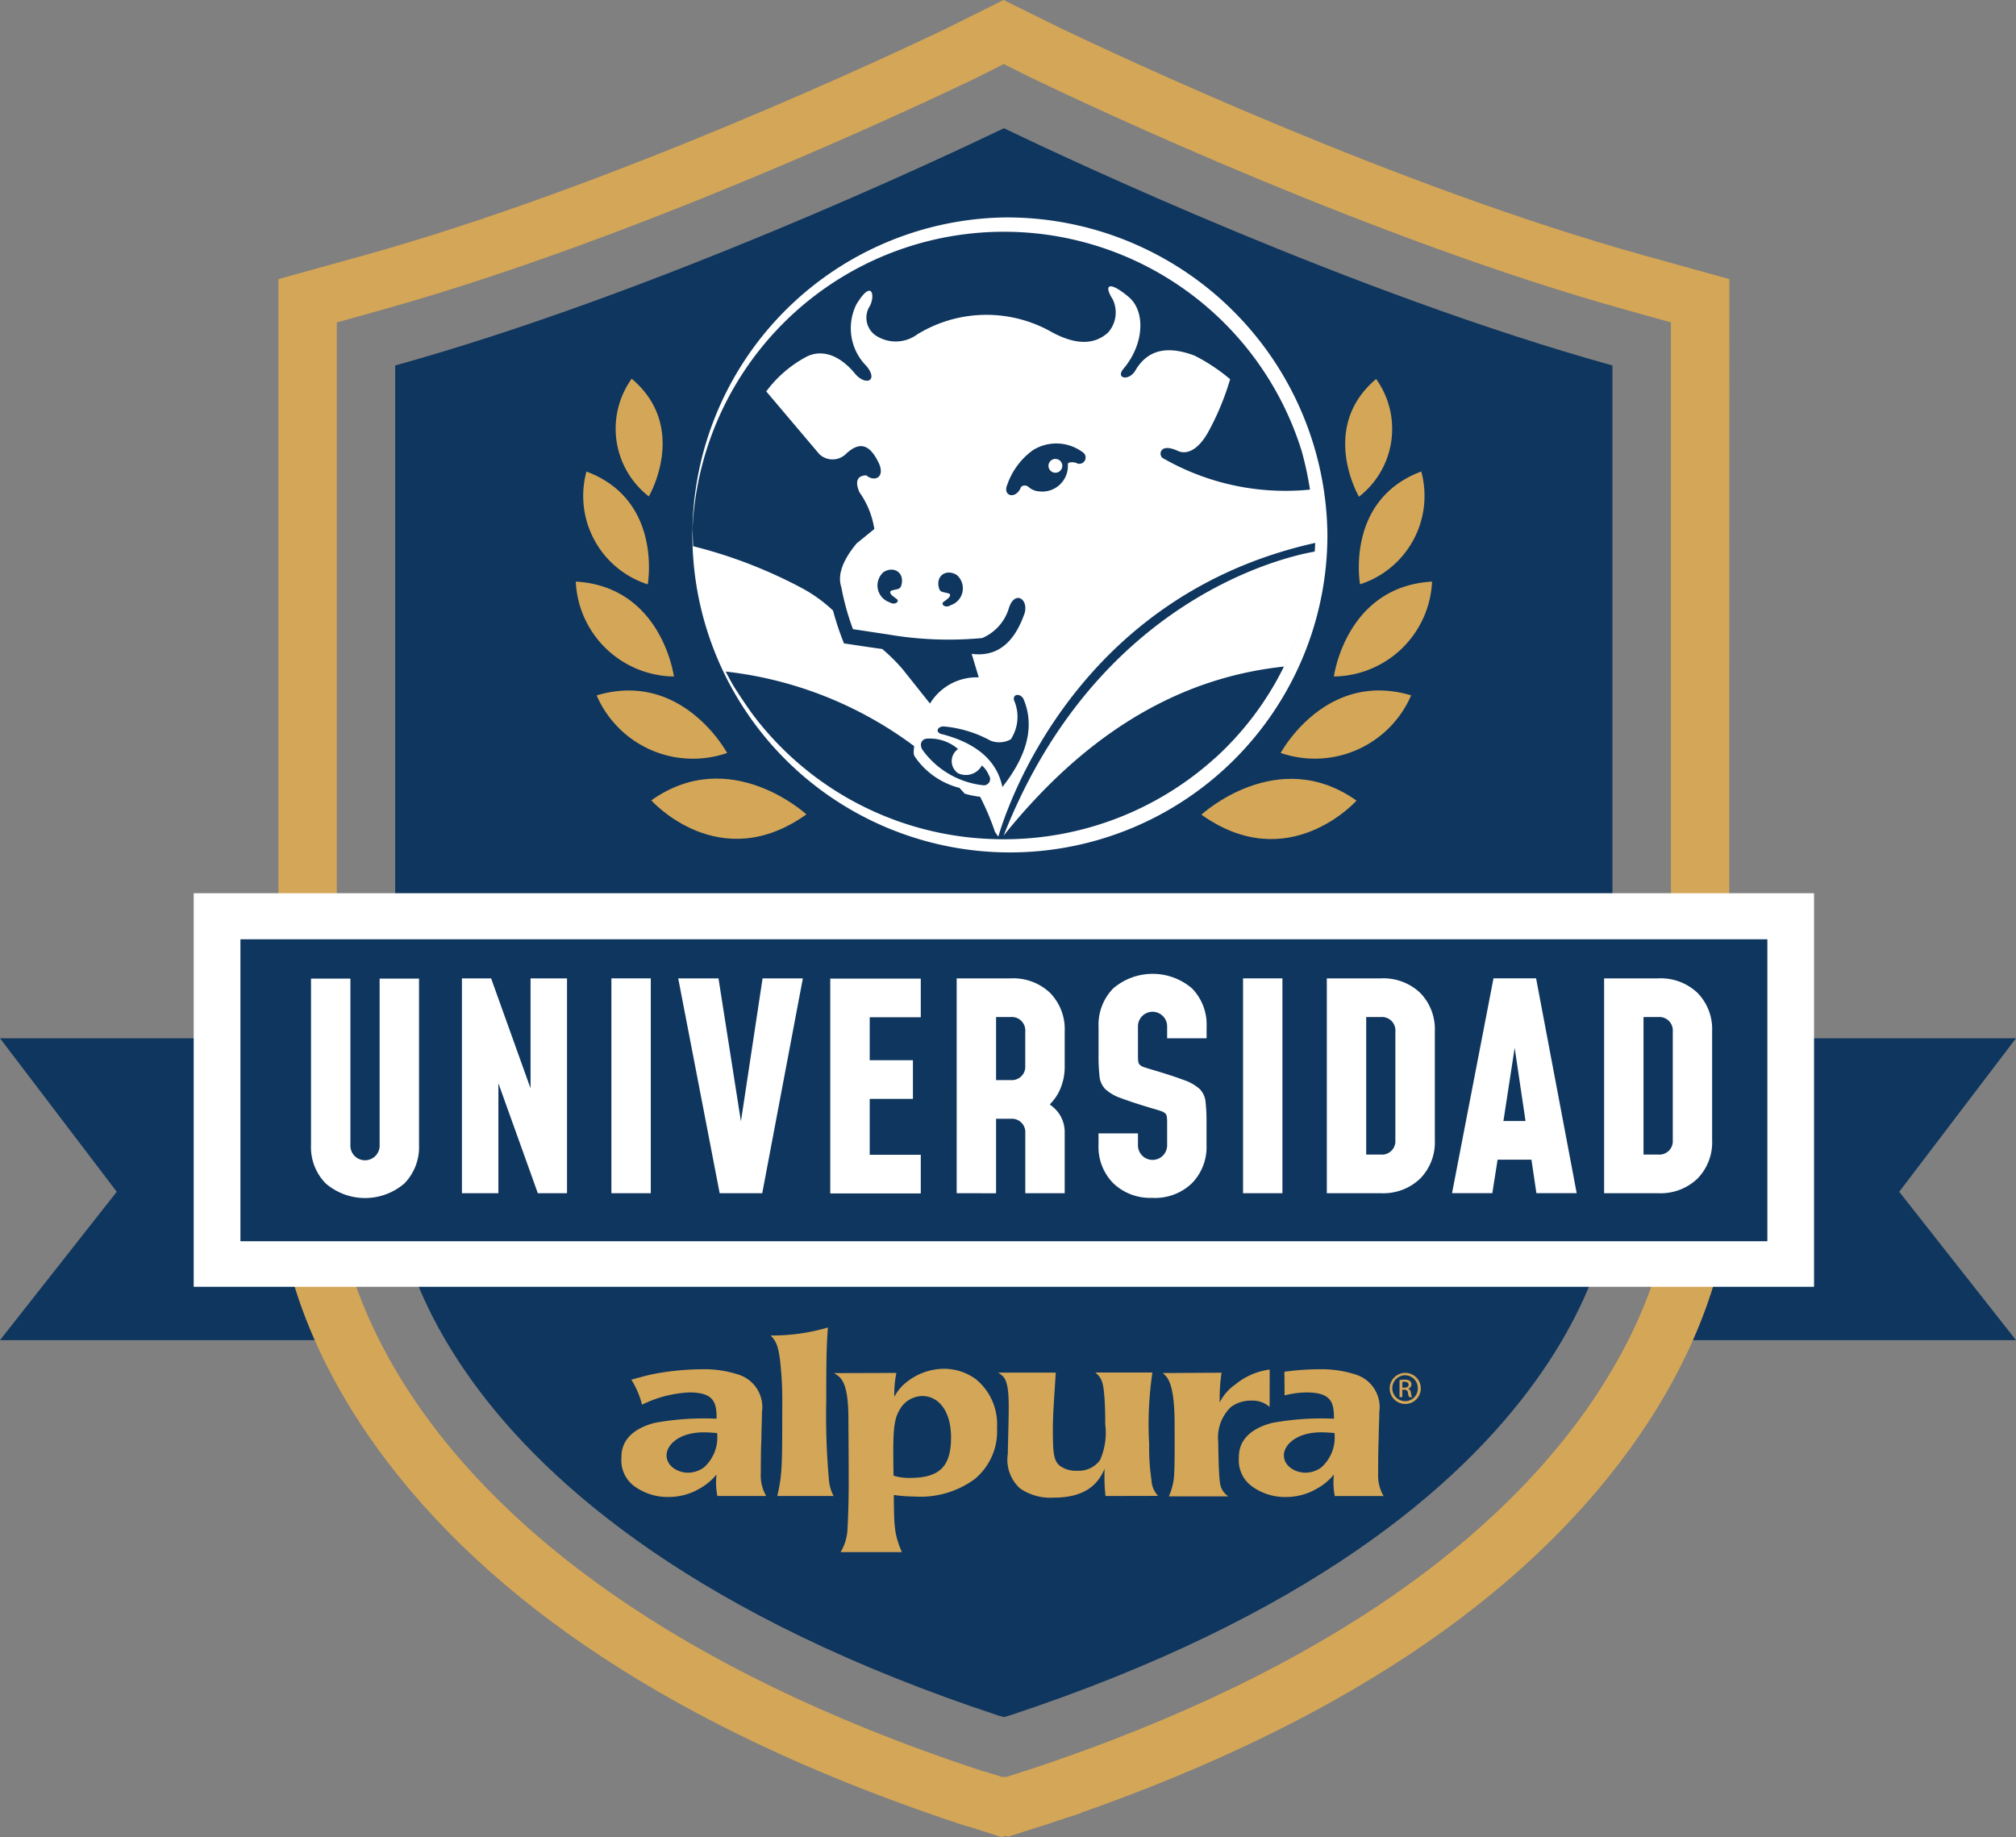
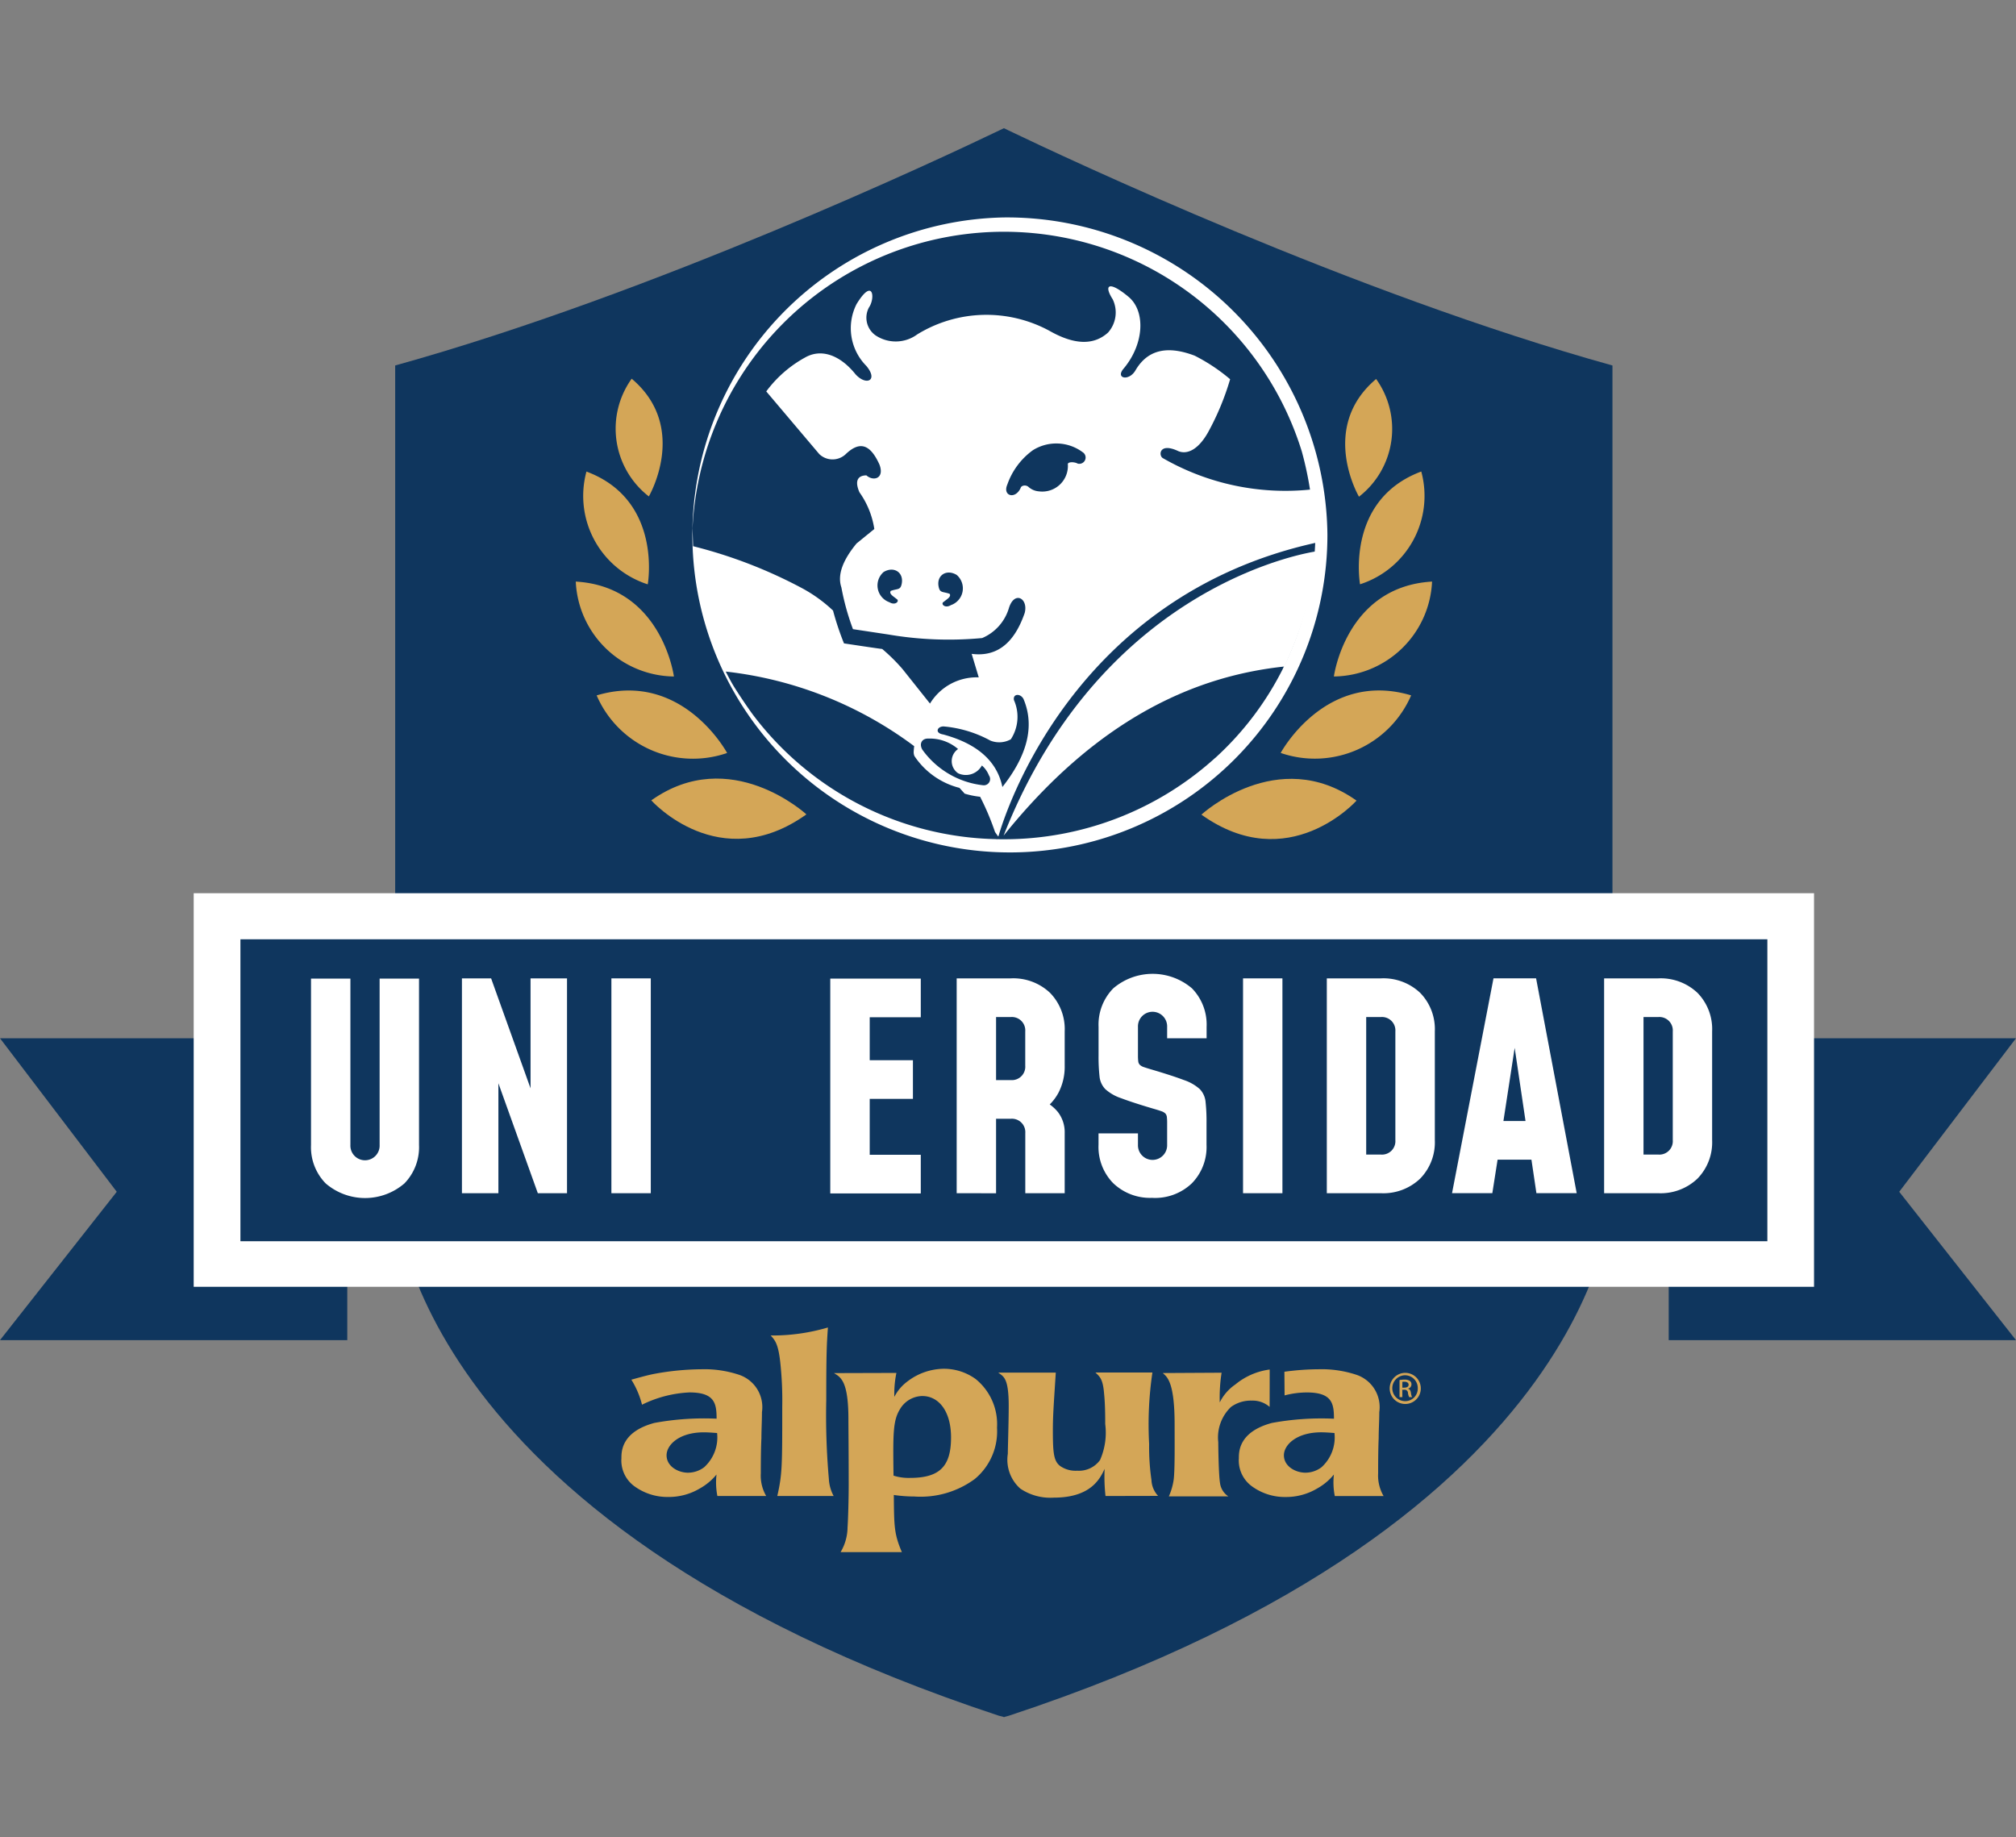
<svg xmlns="http://www.w3.org/2000/svg" width="142.541" height="129.887" viewBox="0 0 142.541 129.887">
  <rect x="0" y="0" width="142.541" height="129.887" fill="#808080" stroke="none" />
  <g id="Logo_Alpura" data-name="Logo Alpura" transform="translate(-51 -29.813)">
    <path id="Trazado_82" data-name="Trazado 82" d="M58.554,70.9H34L42.255,60.41,34,49.556H58.554Z" transform="translate(17 53.666)" fill="#0f365e" />
    <path id="Trazado_83" data-name="Trazado 83" d="M80.893,70.9h24.554L97.192,60.41l8.255-10.854H80.893Z" transform="translate(88.093 53.666)" fill="#0f365e" />
    <path id="Trazado_84" data-name="Trazado 84" d="M88.5,24.152c4,1.92,24.411,11.534,42.672,16.606V99.48s-.38,22.778-42.672,36.745l-.3.081-.033.018h-.025l-.025-.01-.008-.008-.322-.081C45.495,122.258,45.105,99.48,45.105,99.48V40.758c18.262-5.072,38.687-14.686,42.683-16.606l.355-.169c.224.1.355.169.355.169" transform="translate(33.836 14.896)" fill="#0f365e" />
-     <path id="Trazado_85" data-name="Trazado 85" d="M140.28,104.96c-.025,1.117-.949,25.88-45.5,40.584l-.355.106-1.147.372L93.174,146l-.131.033-1.172-.365-.289-.073-.141-.048c-44.539-14.7-45.47-39.467-45.488-40.521V43.176l3-.835C66.889,37.358,87.08,27.85,90.945,25.993l.282-.136,1.882-.949,1.882.941.3.143c3.862,1.857,24.056,11.375,41.988,16.347l3,.835ZM138.4,38.445c-17.592-4.884-37.489-14.266-41.3-16.088l-.133-.065L93.091,20.38l-3.756,1.872-.206.106c-3.814,1.822-23.709,11.2-41.294,16.088l-6.011,1.668V105.1c.025,1.369.471,8.658,7,17.69,7.966,11,21.356,19.781,39.817,26.094v.008l.174.055c.435.146.866.292,1.311.438l.282.088.289.073,2.252.722.274-.081.2.055,2.287-.737.2-.055,1.14-.382,1.52-.493.023-.033c17.94-6.3,30.993-14.945,38.81-25.752,6.529-9.033,6.985-16.322,7-17.69l.01-64.985Z" transform="translate(28.862 9.433)" fill="#d4a657" />
    <rect id="Rectángulo_103" data-name="Rectángulo 103" width="114.566" height="27.828" transform="translate(64.695 92.967)" fill="#fff" />
    <rect id="Rectángulo_104" data-name="Rectángulo 104" width="107.962" height="21.348" transform="translate(67.999 96.225)" fill="#0f365e" />
    <path id="Trazado_86" data-name="Trazado 86" d="M106.68,61.938h.141c.164,0,.3-.058.3-.206,0-.106-.078-.211-.3-.211a.672.672,0,0,0-.141.01Zm0,.669h-.2V61.4a2.12,2.12,0,0,1,.347-.03.654.654,0,0,1,.382.093.286.286,0,0,1,.113.249.3.3,0,0,1-.242.294v.008c.108.02.181.118.206.294a.954.954,0,0,0,.081.3h-.206a.851.851,0,0,1-.086-.309.227.227,0,0,0-.264-.211h-.136Zm.2-1.545a.916.916,0,0,0,.008,1.832.889.889,0,0,0,.881-.913.9.9,0,0,0-.881-.918Zm.008-.169a1.1,1.1,0,1,1-.008,0Zm-7.05,7.058a1.9,1.9,0,0,0,1.125-.385,2.842,2.842,0,0,0,.916-2.42c-.3-.023-.632-.05-.936-.05-1.741,0-2.639.886-2.639,1.623,0,.785.82,1.233,1.535,1.233m-1.5-7.138a18.264,18.264,0,0,1,2.415-.176,7.821,7.821,0,0,1,2.659.385,2.411,2.411,0,0,1,1.635,2.647c0,.624-.043,1.235-.043,1.844-.038.83-.038,2.088-.038,2.483a2.886,2.886,0,0,0,.385,1.605h-3.45a4.991,4.991,0,0,1-.063-1.522,4.047,4.047,0,0,1-1.167.979,4.29,4.29,0,0,1-2.227.611A3.95,3.95,0,0,1,96,68.882a2.254,2.254,0,0,1-.881-1.947c0-.476,0-1.872,2.332-2.5a19.326,19.326,0,0,1,4.393-.3c0-1.089-.141-1.857-1.922-1.857a6.261,6.261,0,0,0-1.57.209ZM97.295,63.3a1.82,1.82,0,0,0-1.258-.445,2.388,2.388,0,0,0-1.474.448,2.984,2.984,0,0,0-.9,2.486c0,.244.023,2.282.123,2.886a1.327,1.327,0,0,0,.591.951H90.169a4.414,4.414,0,0,0,.345-1.205c.086-.735.063-2.536.063-3.885,0-3.012-.536-3.361-.84-3.631l4.162-.023a11.276,11.276,0,0,0-.131,2.1,3.327,3.327,0,0,1,1.1-1.266A4.789,4.789,0,0,1,97.3,60.657ZM85.691,69.6a12.3,12.3,0,0,1-.063-1.92c-.322.7-.979,2.035-3.593,2.035a3.791,3.791,0,0,1-2.373-.642,2.728,2.728,0,0,1-.878-2.458c0-.38.063-2.295.063-3.369,0-1.985-.35-2.083-.74-2.37h4.068c-.141,2.232-.206,2.984-.206,4.1,0,1.6.065,2.154.511,2.5a1.9,1.9,0,0,0,1.21.335,1.841,1.841,0,0,0,1.615-.755,4.8,4.8,0,0,0,.365-2.549c0-.418,0-1.394-.08-2.146-.081-1.044-.309-1.2-.611-1.492h4.028a25.077,25.077,0,0,0-.231,5.05,16.145,16.145,0,0,0,.164,2.551,1.735,1.735,0,0,0,.47,1.122Zm-12.948-7.07a1.872,1.872,0,0,0-1.573.911c-.508.818-.508,1.7-.468,4.718a3.542,3.542,0,0,0,1.167.161c2.1,0,2.9-.818,2.9-2.858,0-1.9-.9-2.931-2.028-2.931M66.961,73.567a3.5,3.5,0,0,0,.491-1.749c.043-.609.081-2.056.081-3,0-2.579-.02-4.056-.02-4.652,0-2.715-.551-2.966-1.022-3.256l4.416-.013a7.1,7.1,0,0,0-.146,1.693,3.127,3.127,0,0,1,.921-1.087,4.3,4.3,0,0,1,2.576-.9,3.841,3.841,0,0,1,2.247.722,4.107,4.107,0,0,1,1.515,3.445A4.369,4.369,0,0,1,76.444,68.4a6.465,6.465,0,0,1-4.267,1.235,10.356,10.356,0,0,1-1.454-.108c.02,2.244.02,2.743.569,4.041ZM62.485,69.6c.35-1.542.35-2.1.35-6.351a24.879,24.879,0,0,0-.143-3.127c-.143-1.278-.367-1.535-.674-1.872a13.872,13.872,0,0,0,4.046-.566c-.081,1.188-.118,1.686-.118,5.135a51.124,51.124,0,0,0,.184,5.566,2.828,2.828,0,0,0,.34,1.215Zm-6.3-1.648a1.916,1.916,0,0,0,1.127-.385,2.849,2.849,0,0,0,.916-2.42c-.307-.023-.634-.05-.938-.05-1.744,0-2.634.886-2.634,1.623,0,.785.815,1.233,1.53,1.233M58.248,69.6a4.97,4.97,0,0,1-.06-1.522,4.069,4.069,0,0,1-1.165.979,4.293,4.293,0,0,1-2.229.611,3.968,3.968,0,0,1-2.453-.788,2.258,2.258,0,0,1-.878-1.947c0-.476,0-1.872,2.33-2.5a19.385,19.385,0,0,1,4.4-.3c0-1.089-.143-1.857-1.922-1.857a8.44,8.44,0,0,0-3.351.868,6.146,6.146,0,0,0-.755-1.769c.528-.143,1.062-.3,1.59-.405a18.872,18.872,0,0,1,3.356-.332,7.779,7.779,0,0,1,2.652.385A2.41,2.41,0,0,1,61.4,63.669c0,.624-.038,1.235-.038,1.844-.043.83-.043,2.088-.043,2.483A2.863,2.863,0,0,0,61.7,69.6Z" transform="translate(43.474 65.987)" fill="#d4a657" />
    <path id="Trazado_87" data-name="Trazado 87" d="M90.93,64.706a22.244,22.244,0,0,1-14.948,5.749c-.161,0-.325,0-.488-.008l.01.048-.033-.048a22.105,22.105,0,0,1-17.288-8.887c-.425-.594-.835-1.205-1.213-1.8-.237-.375-.44-.767-.644-1.162a27.334,27.334,0,0,1,13.325,5.274c-.018.151-.03.289-.035.4a.728.728,0,0,0,.053.3,5.426,5.426,0,0,0,3.183,2.249c.121.136.247.269.367.408a5.933,5.933,0,0,0,1.094.221,18.418,18.418,0,0,1,1.054,2.493l.221.312.028-.033c.476-1.643,5.294-16.923,22.39-20.72a22.032,22.032,0,0,1-2.28,8.874h.005a21.682,21.682,0,0,1-4.8,6.335m-15.4,6-.005-.013h.005ZM68.4,53.462c.252.126-.06.5-.5.234a1.257,1.257,0,0,1-.41-2.136c.727-.438,1.449.033,1.276.85-.093.438-.282.312-.77.483-.143.206.171.377.408.569m3.751-.362c-.491-.171-.679-.048-.772-.488-.174-.815.551-1.286,1.276-.845a1.253,1.253,0,0,1-.413,2.134c-.438.267-.752-.111-.5-.237.219-.186.551-.357.41-.564m9.055-9.206c-.234-.136-.737-.136-.694.063a1.812,1.812,0,0,1-2.046,1.9,1.244,1.244,0,0,1-.71-.289c-.189-.2-.533-.138-.581.045-.377.843-1.293.569-.946-.229a5.045,5.045,0,0,1,1.812-2.438,3.121,3.121,0,0,1,3.512.138.445.445,0,0,1-.347.81M71.68,63.041c-.581-.1-.41-.564.05-.564a8.424,8.424,0,0,1,3.306,1,1.672,1.672,0,0,0,1.449-.091,2.91,2.91,0,0,0,.221-2.768c-.093-.471.473-.483.677-.075.818,1.947.236,4.021-1.495,6.217-.362-1.756-1.688-3.047-4.209-3.721m1.074,2.748a1.292,1.292,0,0,0,1.686-.549,1.821,1.821,0,0,1,.5.707.441.441,0,0,1-.41.692,6.111,6.111,0,0,1-4.3-2.516c-.237-.408-.048-.8.425-.785a3.064,3.064,0,0,1,2.1.74,1.039,1.039,0,0,0,0,1.711M53.977,48.483a22.045,22.045,0,0,1,43.08-5.45,24.164,24.164,0,0,1,.581,2.7,17.387,17.387,0,0,1-10.411-2.229c-.312-.191-.249-1.132,1.107-.488.674.267,1.477-.174,2.156-1.444a18.758,18.758,0,0,0,1.5-3.643,12.785,12.785,0,0,0-2.509-1.666c-1.824-.692-3.273-.5-4.174,1.022-.455.815-1.477.6-.83-.128,1.447-1.741,1.54-4.051.327-5.057-1.371-1.142-1.779-.86-1.117.176a2.139,2.139,0,0,1-.33,2.355c-1.009.911-2.378.878-4.144-.126a9.344,9.344,0,0,0-9.342.252,2.567,2.567,0,0,1-2.959.065,1.53,1.53,0,0,1-.458-1.968c.458-.659.3-2.164-.881-.231a3.782,3.782,0,0,0,.694,4.363c.866,1.034,0,1.429-.757.6-1.135-1.414-2.458-1.822-3.56-1.2a8.489,8.489,0,0,0-2.758,2.405l3.749,4.431a1.356,1.356,0,0,0,1.859.015c1.027-.991,1.764-.679,2.4.735.362.976-.425,1.2-.928.755-.44,0-.916.221-.488,1.2a6.042,6.042,0,0,1,1.049,2.592l-1.256,1.022c-.916,1.112-1.389,2.179-1.072,3.11a17.428,17.428,0,0,0,.818,2.949l2.5.377a25.321,25.321,0,0,0,6.635.252,3.333,3.333,0,0,0,1.9-2.151c.4-1.21,1.374-.644,1.107.377-.679,1.965-1.829,3.14-3.749,2.891l.5,1.663a3.861,3.861,0,0,0-3.447,1.852l-1.937-2.433a12.768,12.768,0,0,0-1.444-1.429c-.113,0-2.7-.393-2.7-.393a20.135,20.135,0,0,1-.775-2.322,10.277,10.277,0,0,0-2.254-1.615,33.7,33.7,0,0,0-7.639-2.934ZM75.993,26.49A22.45,22.45,0,1,0,98.869,48.938,22.664,22.664,0,0,0,75.993,26.49" transform="translate(45.986 18.697)" fill="#fff" />
    <path id="Trazado_88" data-name="Trazado 88" d="M84.369,35.87a25.053,25.053,0,0,1-2.312,8.152c-6.041.637-13.043,3.472-19.854,11.956C69.35,37.84,84.369,35.87,84.369,35.87" transform="translate(59.756 32.917)" fill="#fff" />
-     <path id="Trazado_89" data-name="Trazado 89" d="M64.44,33.754a.488.488,0,0,1-.976,0,.488.488,0,0,1,.976,0" transform="translate(61.669 28.995)" fill="#fff" />
    <path id="Trazado_90" data-name="Trazado 90" d="M50.376,47.88V59.645a3.676,3.676,0,0,1-1.032,2.715,4.265,4.265,0,0,1-5.568,0,3.66,3.66,0,0,1-1.037-2.715V47.88h2.785V59.645a1.034,1.034,0,1,0,2.066,0V47.88Z" transform="translate(30.251 51.125)" fill="#fff" />
    <path id="Trazado_91" data-name="Trazado 91" d="M46.981,63.063V47.873h2.063l3.53,9.843-.742.02V47.873h2.579v15.19H52.347l-3.53-9.843.742-.02v9.863Z" transform="translate(36.68 51.115)" fill="#fff" />
    <rect id="Rectángulo_106" data-name="Rectángulo 106" width="2.785" height="15.19" transform="translate(94.229 98.988)" fill="#fff" />
-     <path id="Trazado_92" data-name="Trazado 92" d="M55.99,63.063l-2.931-15.19h2.848l1.776,11.32h-.372l1.713-11.32h2.848L59,63.063Z" transform="translate(45.894 51.115)" fill="#fff" />
    <path id="Trazado_93" data-name="Trazado 93" d="M63.731,47.88v2.732H60.12v3.039h3.055v2.732H60.12v3.951h3.611V63.07h-6.4V47.88Z" transform="translate(52.373 51.125)" fill="#fff" />
    <path id="Trazado_94" data-name="Trazado 94" d="M63.669,55.064H64.7a.948.948,0,0,0,1.032-1.014V51.622A.948.948,0,0,0,64.7,50.608H63.669Zm-2.785,8V47.873H64.7A3.777,3.777,0,0,1,67.489,48.9a3.669,3.669,0,0,1,1.032,2.72V54.05a3.986,3.986,0,0,1-.433,1.895A3.459,3.459,0,0,1,66.85,57.27l-.206-.891a2.964,2.964,0,0,1,1.386.931,2.336,2.336,0,0,1,.491,1.5v4.252H65.735V58.81A.948.948,0,0,0,64.7,57.8H63.669v5.266Z" transform="translate(57.758 51.115)" fill="#fff" />
    <path id="Trazado_95" data-name="Trazado 95" d="M68.689,63.582a3.764,3.764,0,0,1-2.78-1.034,3.656,3.656,0,0,1-1.039-2.712v-.81h2.788v.81a1.032,1.032,0,1,0,2.063,0v-1.56a3.489,3.489,0,0,0-.02-.415.446.446,0,0,0-.108-.244.788.788,0,0,0-.3-.166c-.141-.05-.342-.113-.6-.186q-1.434-.426-2.219-.725a3.155,3.155,0,0,1-1.125-.644,1.492,1.492,0,0,1-.408-.9,12.7,12.7,0,0,1-.068-1.482V51.492a3.662,3.662,0,0,1,1.039-2.72,4.285,4.285,0,0,1,5.566,0,3.668,3.668,0,0,1,1.034,2.72v.81H69.721v-.81a1.032,1.032,0,1,0-2.063,0v2.025a3.519,3.519,0,0,0,.02.415.43.43,0,0,0,.108.242.763.763,0,0,0,.3.169c.146.05.345.113.6.186q1.434.426,2.219.725a3.194,3.194,0,0,1,1.125.642,1.5,1.5,0,0,1,.408.9,12.778,12.778,0,0,1,.068,1.484v1.56a3.662,3.662,0,0,1-1.034,2.712,3.756,3.756,0,0,1-2.785,1.034" transform="translate(63.801 50.922)" fill="#fff" />
    <rect id="Rectángulo_108" data-name="Rectángulo 108" width="2.785" height="15.19" transform="translate(138.889 98.988)" fill="#fff" />
    <path id="Trazado_96" data-name="Trazado 96" d="M74.07,60.33H75.1a.948.948,0,0,0,1.032-1.014V51.622A.948.948,0,0,0,75.1,50.608H74.07Zm-2.785,2.732V47.873H75.1A3.781,3.781,0,0,1,77.89,48.9a3.669,3.669,0,0,1,1.032,2.72v7.694a3.667,3.667,0,0,1-1.032,2.712A3.764,3.764,0,0,1,75.1,63.062Z" transform="translate(73.527 51.115)" fill="#fff" />
    <path id="Trazado_97" data-name="Trazado 97" d="M78.437,57.96H80l-.949-6.4h.37Zm-3.633,5.1,2.931-15.189h3.012l2.871,15.189H80.77l-.352-2.37H78.025l-.372,2.37Z" transform="translate(78.862 51.115)" fill="#fff" />
    <path id="Trazado_98" data-name="Trazado 98" d="M81.863,60.33H82.9a.948.948,0,0,0,1.032-1.014V51.622A.947.947,0,0,0,82.9,50.608H81.863Zm-2.785,2.732V47.873H82.9A3.781,3.781,0,0,1,85.683,48.9a3.669,3.669,0,0,1,1.032,2.72v7.694a3.667,3.667,0,0,1-1.032,2.712A3.764,3.764,0,0,1,82.9,63.062Z" transform="translate(85.341 51.115)" fill="#fff" />
    <path id="Trazado_99" data-name="Trazado 99" d="M54.935,41.6S56,35.641,50.6,33.631a6.566,6.566,0,0,0,4.33,7.973" transform="translate(41.865 29.523)" fill="#d4a657" />
    <path id="Trazado_100" data-name="Trazado 100" d="M53.663,39.345s2.858-4.886-1.213-8.323a6.066,6.066,0,0,0,1.213,8.323" transform="translate(43.213 25.567)" fill="#d4a657" />
    <path id="Trazado_102" data-name="Trazado 102" d="M57.119,43.433s-.843-6.353-6.939-6.71a7.032,7.032,0,0,0,6.939,6.71" transform="translate(41.53 34.21)" fill="#d4a657" />
    <path id="Trazado_103" data-name="Trazado 103" d="M59.991,44.2s-3.16-5.883-9.224-4.071A7.415,7.415,0,0,0,59.991,44.2" transform="translate(42.42 38.852)" fill="#d4a657" />
    <path id="Trazado_104" data-name="Trazado 104" d="M52.3,43.8s4.8,5.392,10.968.991c0,0-5.377-4.962-10.968-.991" transform="translate(44.749 42.602)" fill="#d4a657" />
    <path id="Trazado_105" data-name="Trazado 105" d="M76.6,33.63c-5.394,2.01-4.33,7.973-4.33,7.973A6.564,6.564,0,0,0,76.6,33.63" transform="translate(74.891 29.521)" fill="#d4a657" />
    <path id="Trazado_106" data-name="Trazado 106" d="M73.989,31.03c-4.071,3.437-1.213,8.323-1.213,8.323a6.065,6.065,0,0,0,1.213-8.323" transform="translate(74.31 25.579)" fill="#d4a657" />
    <path id="Trazado_108" data-name="Trazado 108" d="M71.484,43.433a7.033,7.033,0,0,0,6.942-6.71c-6.1.357-6.942,6.71-6.942,6.71" transform="translate(73.828 34.21)" fill="#d4a657" />
    <path id="Trazado_109" data-name="Trazado 109" d="M79.213,40.129c-6.064-1.812-9.224,4.071-9.224,4.071a7.417,7.417,0,0,0,9.224-4.071" transform="translate(71.562 38.849)" fill="#d4a657" />
    <path id="Trazado_110" data-name="Trazado 110" d="M67.761,44.8c6.162,4.4,10.968-.991,10.968-.991-5.593-3.97-10.968.991-10.968.991" transform="translate(68.184 42.611)" fill="#d4a657" />
  </g>
</svg>